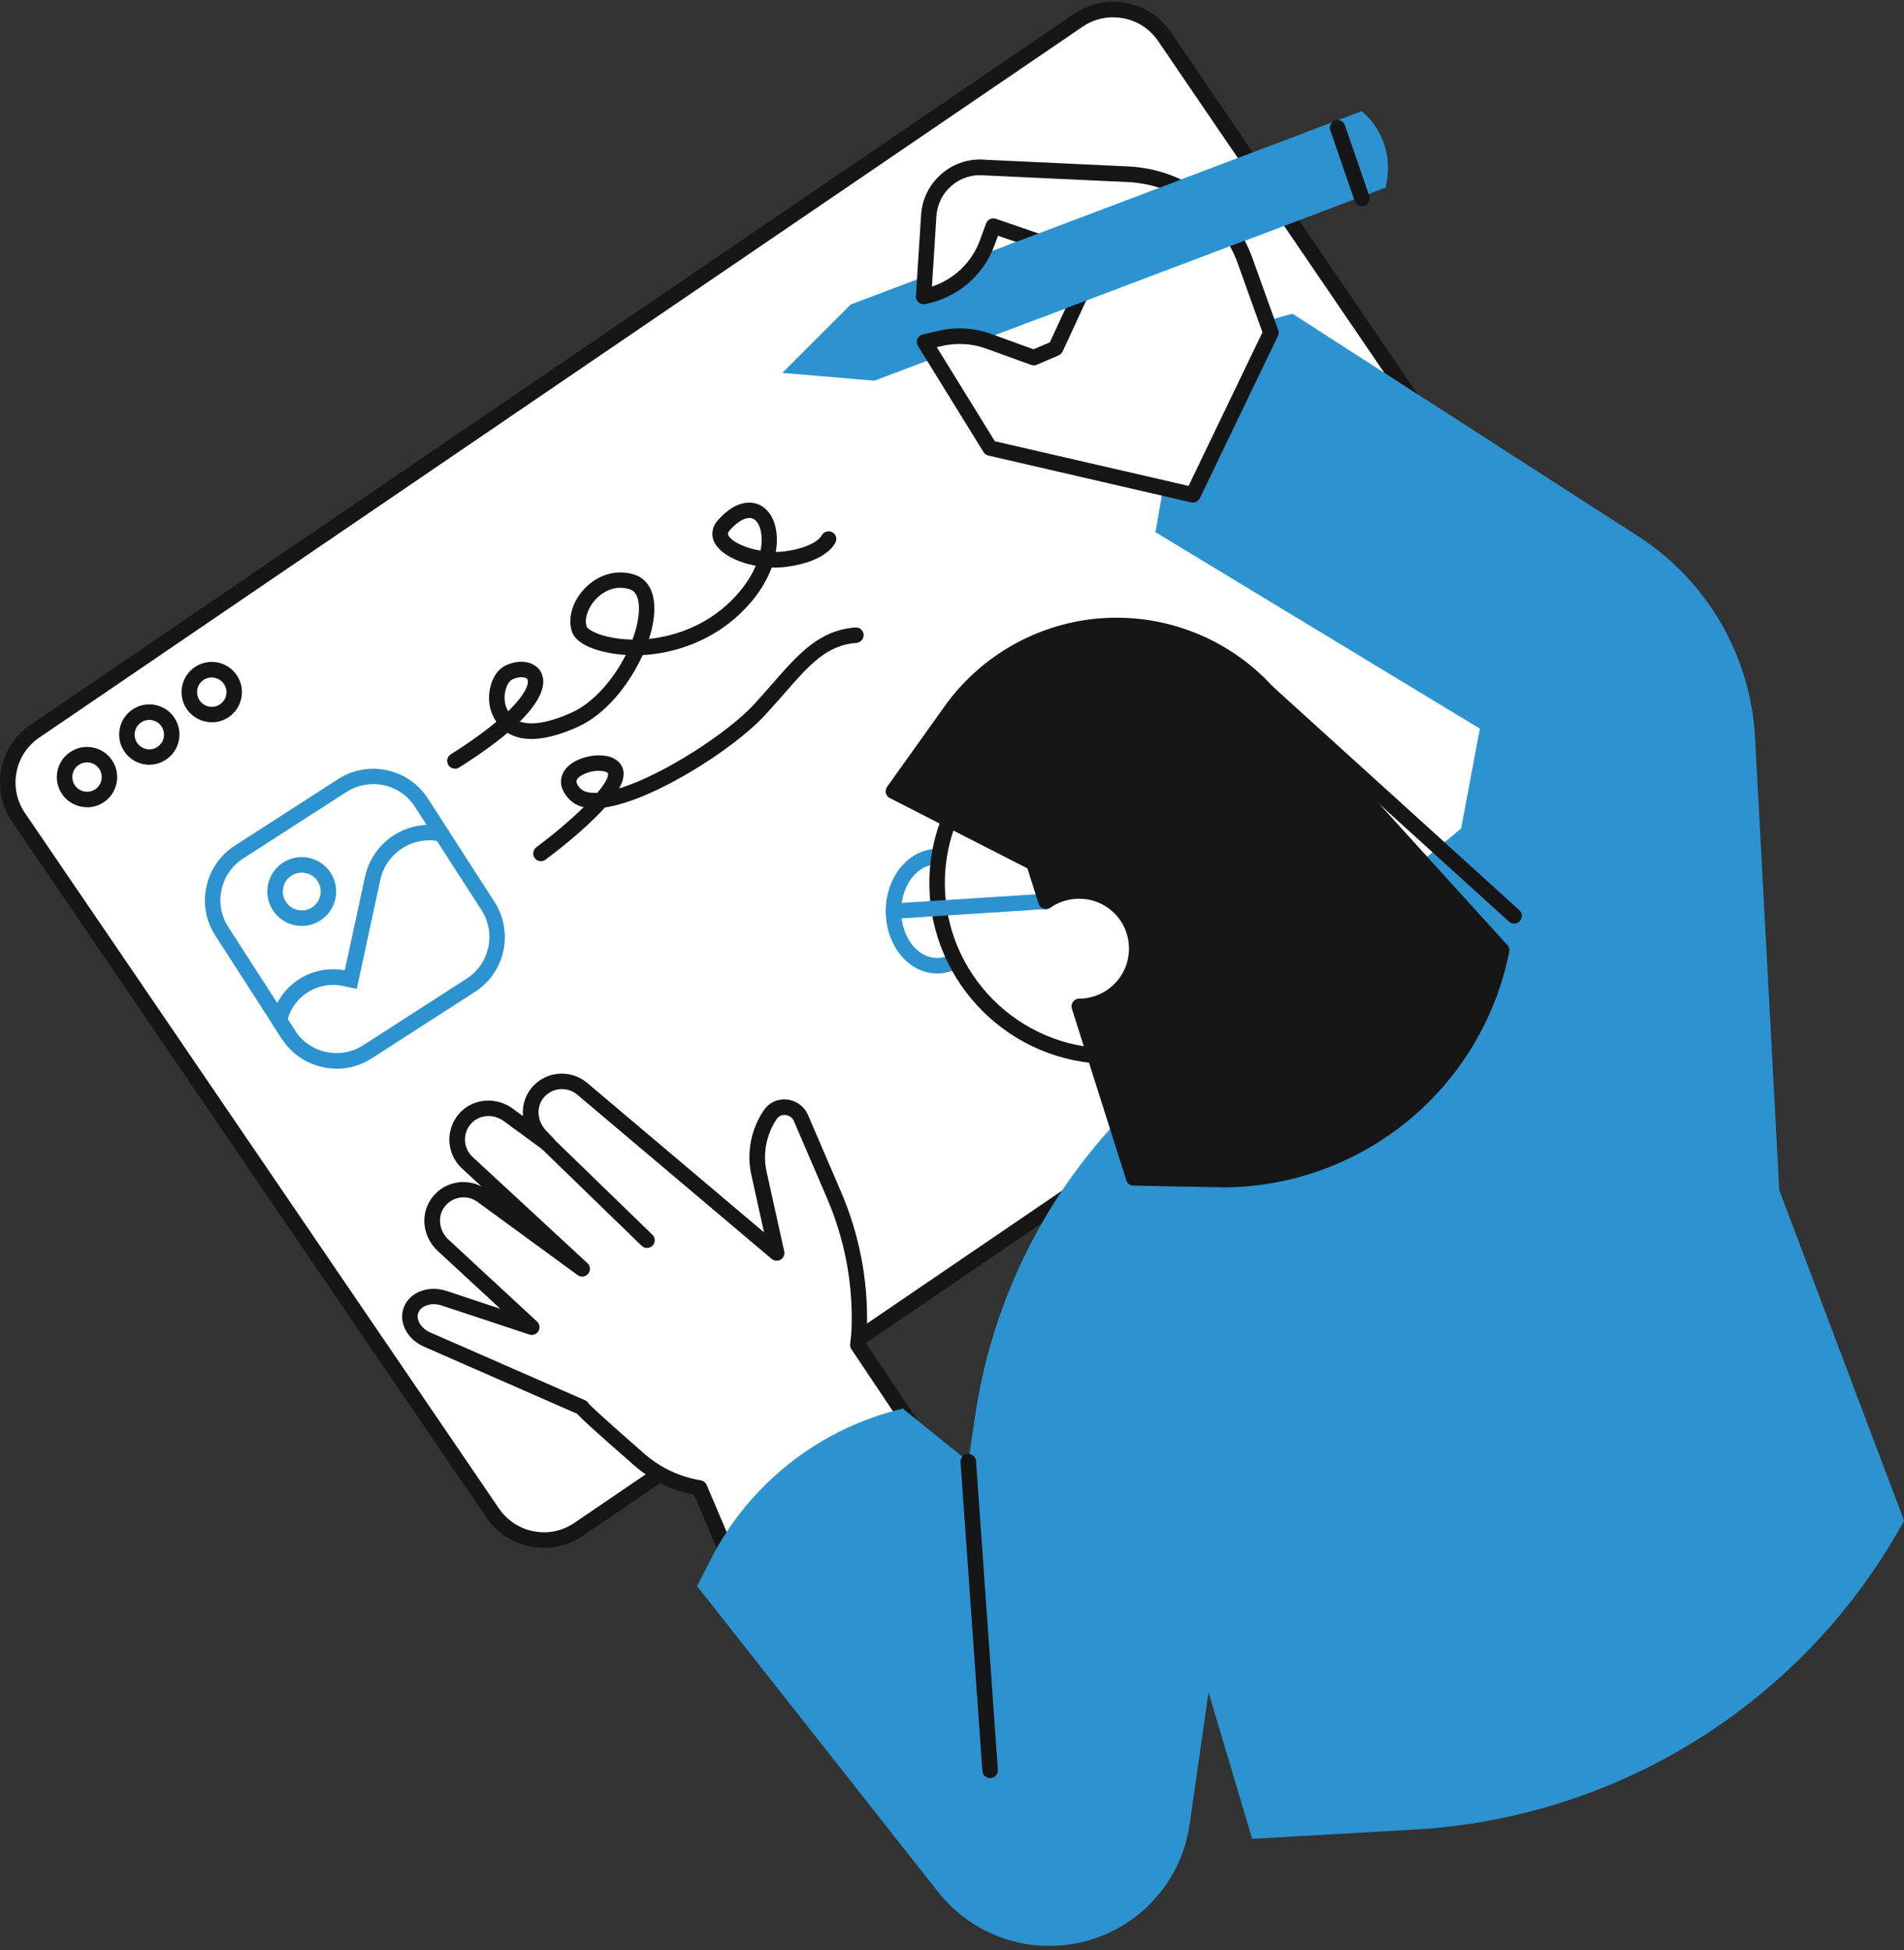
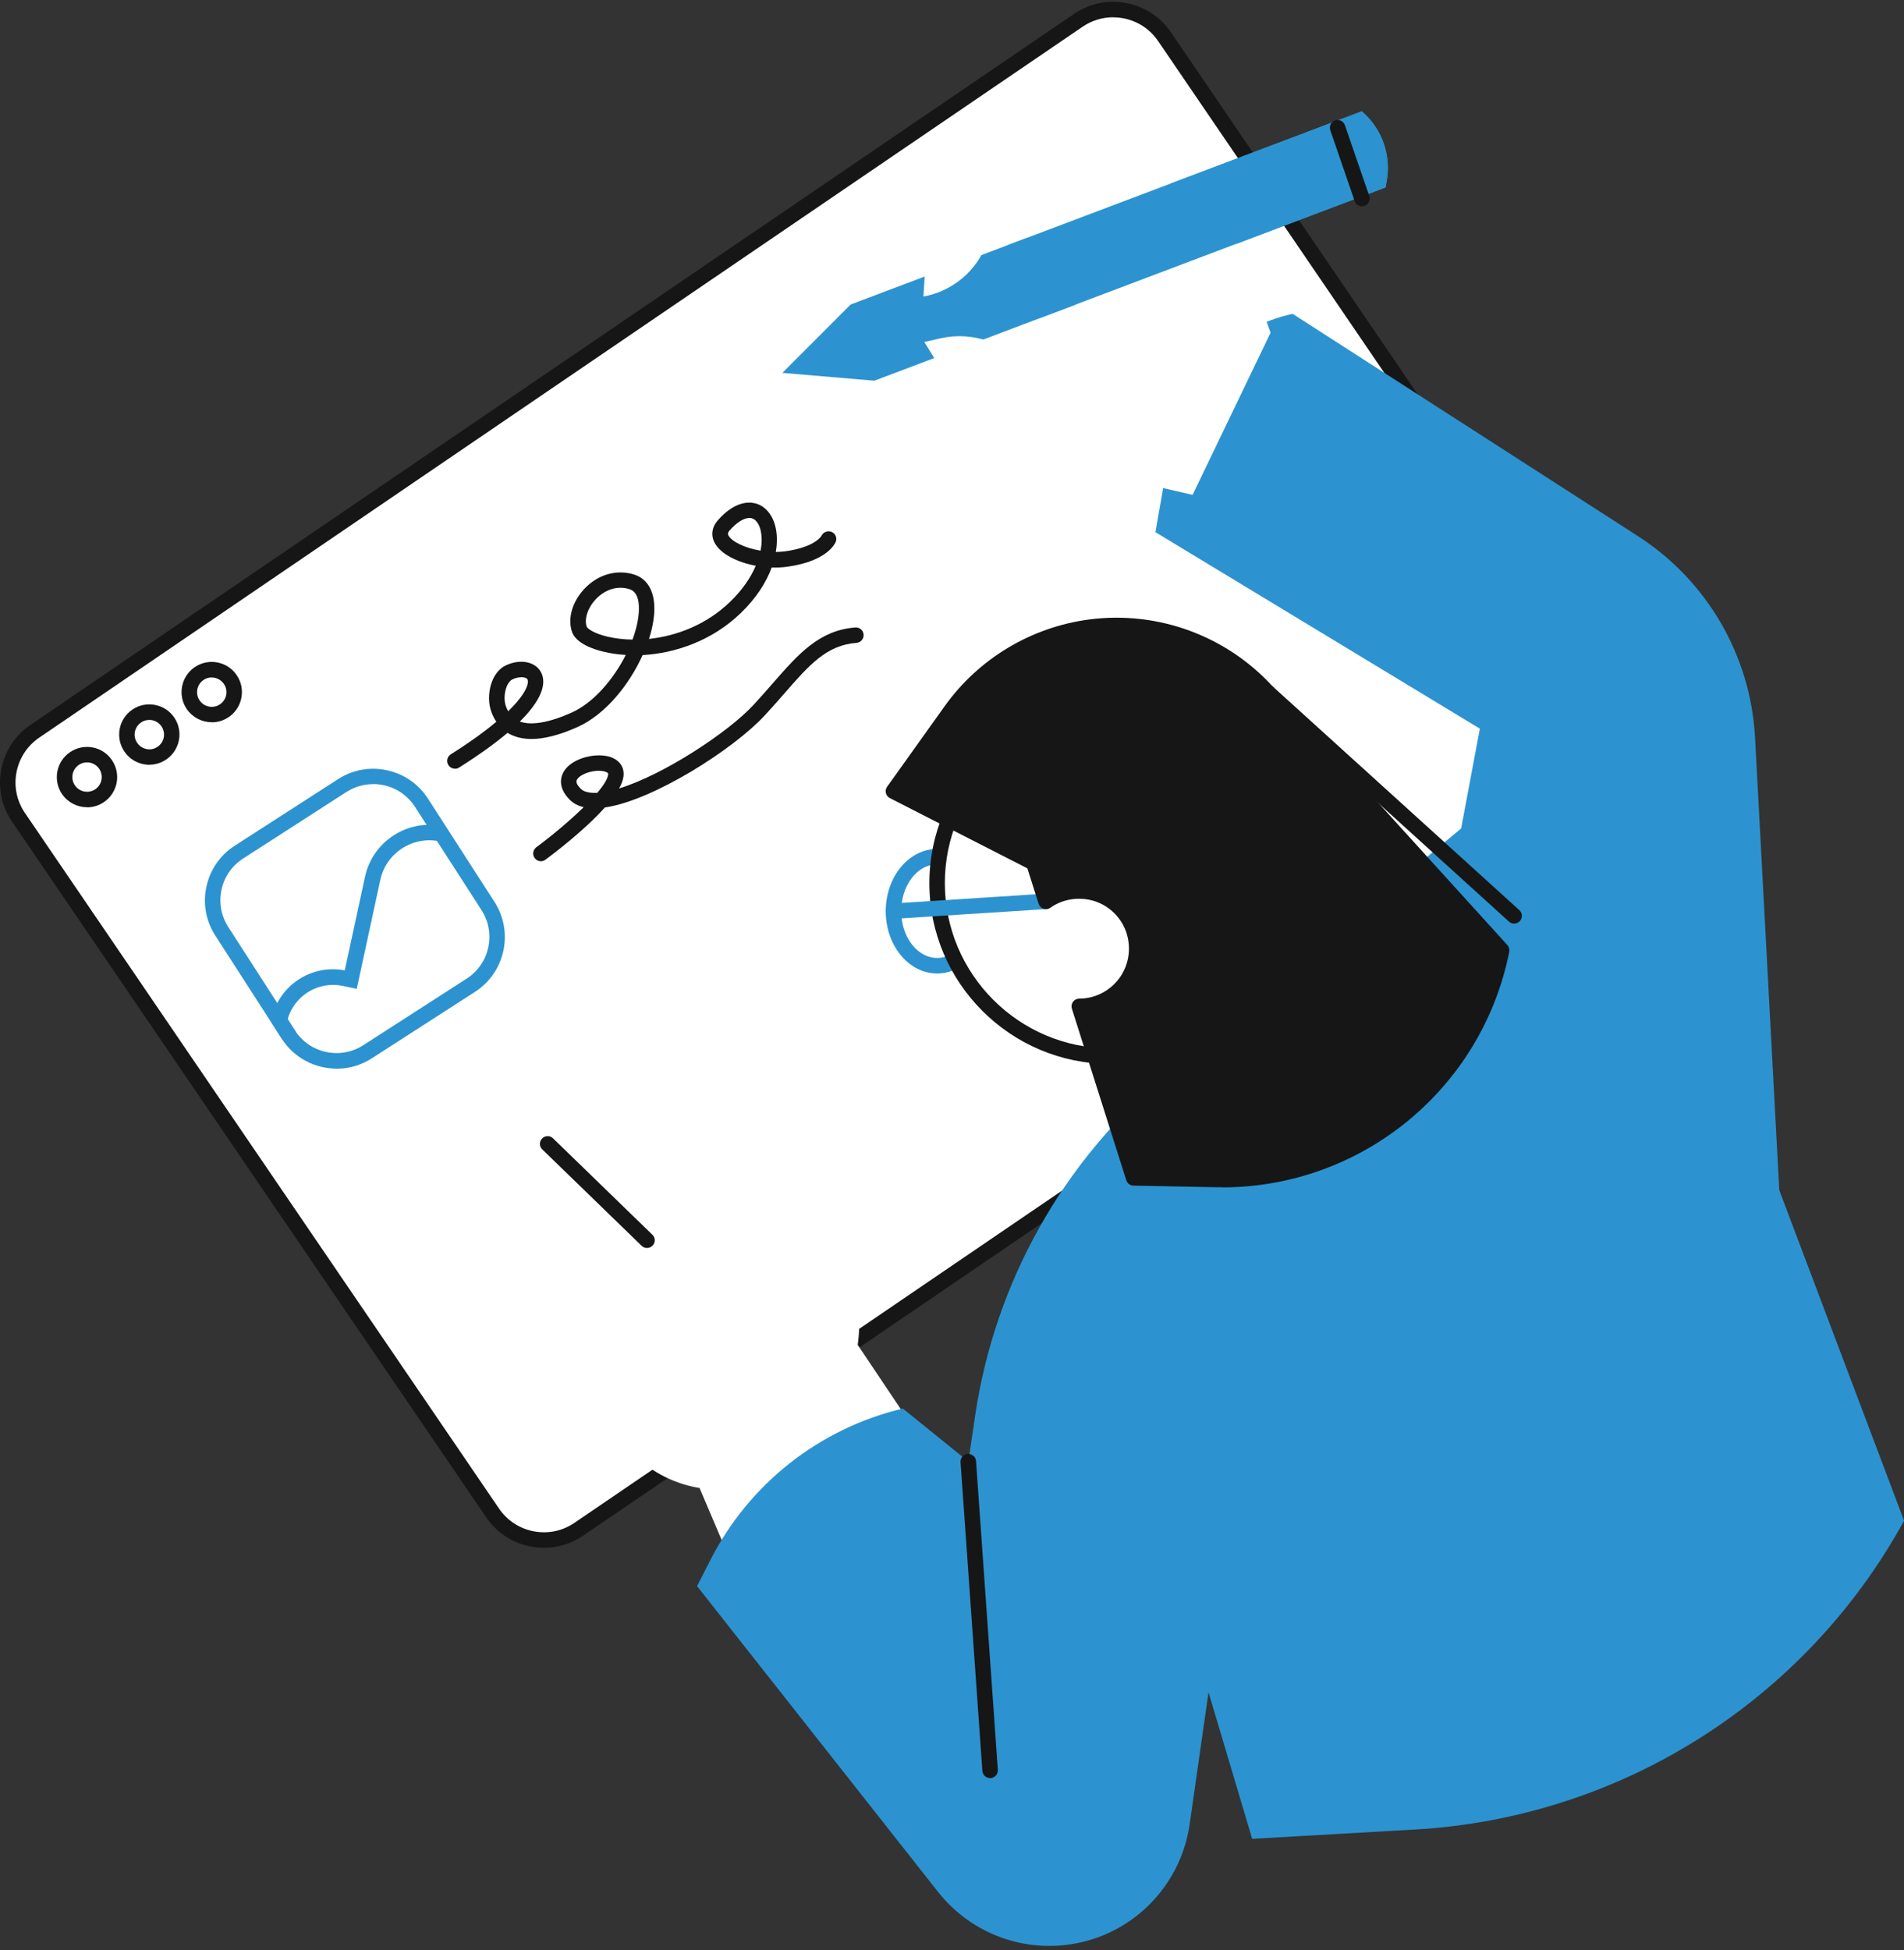
<svg xmlns="http://www.w3.org/2000/svg" width="333" height="341" viewBox="0 0 333 341" fill="none">
  <rect x="0" y="0" width="333" height="341" fill="#333333" stroke="none" />
  <g clip-path="url(#clip0_579_2)">
    <path d="M283.718 143.11L101.217 267.428C96.264 270.796 89.512 269.525 86.142 264.573L3.234 142.934C-0.135 137.983 1.137 131.233 6.089 127.865L188.59 3.547C193.543 0.179 200.295 1.45 203.665 6.401L286.573 128.027C289.942 132.978 288.67 139.728 283.718 143.097V143.11Z" fill="white" />
    <path d="M95.141 270.661C94.383 270.661 93.612 270.593 92.841 270.445C89.634 269.836 86.86 268.023 85.033 265.331L2.125 143.706C0.284 141.014 -0.392 137.767 0.217 134.561C0.826 131.355 2.639 128.582 5.332 126.756L187.833 2.438C190.526 0.598 193.773 -0.078 196.98 0.531C200.187 1.139 202.961 2.952 204.788 5.644L287.696 127.27C289.537 129.962 290.213 133.208 289.604 136.414C288.995 139.62 287.182 142.393 284.489 144.22L101.988 268.537C99.945 269.931 97.563 270.661 95.141 270.661ZM194.68 3.02C192.785 3.02 190.945 3.588 189.348 4.67L6.861 128.988C4.763 130.422 3.356 132.572 2.882 135.061C2.409 137.551 2.937 140.08 4.371 142.177L87.279 263.803C88.714 265.899 90.865 267.306 93.355 267.78C95.845 268.253 98.375 267.726 100.473 266.292L282.974 141.974C285.071 140.54 286.479 138.389 286.952 135.9C287.426 133.411 286.898 130.881 285.464 128.785L202.542 7.173C201.107 5.076 198.956 3.669 196.466 3.195C195.871 3.087 195.275 3.033 194.68 3.033V3.02Z" fill="#161616" />
    <path d="M15.223 141.162C13.532 141.162 11.881 140.351 10.852 138.863C9.215 136.455 9.838 133.167 12.246 131.531C13.41 130.733 14.817 130.448 16.197 130.705C17.578 130.962 18.782 131.747 19.58 132.924C21.218 135.332 20.595 138.619 18.186 140.256C17.28 140.878 16.252 141.176 15.223 141.176V141.162ZM15.21 133.316C14.695 133.316 14.195 133.465 13.775 133.763C12.598 134.561 12.3 136.157 13.099 137.334C13.897 138.497 15.494 138.808 16.671 138.01C17.835 137.212 18.146 135.616 17.348 134.439C16.955 133.871 16.373 133.492 15.697 133.357C15.534 133.33 15.372 133.316 15.21 133.316Z" fill="#161616" />
    <path d="M26.13 133.736C25.805 133.736 25.467 133.709 25.142 133.641C23.762 133.384 22.557 132.599 21.759 131.422C20.961 130.259 20.676 128.852 20.933 127.472C21.191 126.093 21.975 124.889 23.139 124.091C24.303 123.292 25.71 123.008 27.09 123.265C28.471 123.522 29.675 124.307 30.473 125.47C32.111 127.878 31.488 131.165 29.08 132.802C28.2 133.411 27.172 133.722 26.116 133.722L26.13 133.736ZM26.116 125.89C25.602 125.89 25.101 126.039 24.668 126.336C24.1 126.728 23.721 127.31 23.586 127.986C23.464 128.663 23.599 129.339 23.992 129.907C24.384 130.476 24.966 130.854 25.642 130.99C26.319 131.125 26.996 130.976 27.564 130.584C28.741 129.786 29.039 128.189 28.241 127.013C27.848 126.444 27.266 126.066 26.59 125.93C26.427 125.903 26.265 125.89 26.103 125.89H26.116Z" fill="#161616" />
    <path d="M37.036 126.296C35.345 126.296 33.694 125.484 32.665 123.996C31.028 121.588 31.651 118.301 34.059 116.664C35.223 115.866 36.63 115.582 38.01 115.839C39.391 116.096 40.595 116.88 41.393 118.057C42.192 119.221 42.476 120.627 42.219 122.007C41.962 123.387 41.177 124.591 40.013 125.389C39.106 126.011 38.078 126.309 37.05 126.309L37.036 126.296ZM37.023 118.463C36.508 118.463 36.008 118.612 35.588 118.909C34.411 119.708 34.113 121.304 34.912 122.481C35.71 123.658 37.307 123.955 38.484 123.157C39.052 122.765 39.431 122.183 39.566 121.52C39.688 120.844 39.553 120.168 39.16 119.599C38.768 119.031 38.186 118.652 37.523 118.517C37.361 118.49 37.199 118.477 37.036 118.477L37.023 118.463Z" fill="#161616" />
    <path d="M163.895 170.233C158.943 170.233 154.91 165.349 154.91 159.343C154.91 153.337 158.943 148.454 163.895 148.454C168.848 148.454 172.88 153.337 172.88 159.343C172.88 165.349 168.848 170.233 163.895 170.233ZM163.895 151.146C160.431 151.146 157.616 154.825 157.616 159.33C157.616 163.834 160.431 167.514 163.895 167.514C167.359 167.514 170.174 163.834 170.174 159.33C170.174 154.825 167.359 151.146 163.895 151.146Z" fill="#2C93D0" />
    <path d="M74.668 234.258L101.758 246.122C101.839 246.447 106.453 250.573 111.812 255.253C114.911 257.959 118.564 259.582 122.353 260.204L133.314 286.028L167.319 261.002L150.012 235.178C150.161 234.029 150.269 232.879 150.282 231.729C150.445 223.896 148.929 216.132 145.844 208.949L140.066 195.502C139.119 193.311 136.074 192.918 134.721 194.88C132.664 197.883 131.933 201.617 132.718 205.161L135.803 219.108L127.522 212.114L101.812 190.389C99.403 188.36 95.763 188.738 93.842 191.295C92.204 193.473 92.543 196.571 94.41 198.546L95.777 199.993L88.862 194.934C86.643 193.311 83.49 193.405 81.542 195.353C79.295 197.626 79.431 201.211 81.69 203.294L101.771 221.867L84.261 209.07C81.718 207.217 78.118 207.853 76.373 210.531C74.898 212.817 75.452 215.875 77.442 217.728L92.935 232.067L77.617 226.994C75.073 226.156 72.462 227.13 71.785 229.186C71.163 231.066 72.381 233.23 74.641 234.218L74.668 234.258Z" fill="white" />
-     <path d="M133.314 287.381C133.192 287.381 133.07 287.367 132.962 287.327C132.556 287.219 132.231 286.935 132.069 286.556L121.392 261.408C117.495 260.637 113.896 258.865 110.932 256.268C104.072 250.261 101.758 248.151 100.946 247.231L74.153 235.489C71.258 234.218 69.715 231.337 70.568 228.793C71.028 227.4 72.097 226.331 73.599 225.777C74.992 225.249 76.589 225.249 78.118 225.75L87.496 228.861L76.576 218.769C74.018 216.402 73.463 212.642 75.277 209.841C76.319 208.232 77.915 207.163 79.796 206.811C81.298 206.541 82.854 206.771 84.194 207.461L80.797 204.322C79.417 203.051 78.632 201.305 78.592 199.425C78.551 197.545 79.268 195.773 80.594 194.42C82.949 192.039 86.846 191.796 89.674 193.852L91.474 195.178C91.311 193.527 91.745 191.863 92.773 190.483C93.923 188.955 95.601 187.994 97.496 187.778C99.363 187.575 101.257 188.143 102.692 189.361L133.625 215.496L131.406 205.458C130.54 201.549 131.352 197.423 133.611 194.109C134.518 192.797 136.007 192.107 137.617 192.269C139.254 192.431 140.661 193.46 141.311 194.961L147.089 208.407C150.269 215.82 151.798 223.68 151.636 231.742C151.622 232.689 151.541 233.704 151.406 234.84L168.428 260.245C168.834 260.84 168.685 261.652 168.104 262.085L134.099 287.11C133.869 287.286 133.584 287.367 133.3 287.367L133.314 287.381ZM102.922 245.419C103.233 245.77 104.843 247.353 112.705 254.225C115.479 256.646 118.889 258.256 122.57 258.865C123.03 258.946 123.409 259.244 123.598 259.677L133.896 283.918L165.478 260.678L148.902 235.936C148.726 235.665 148.645 235.341 148.686 235.016C148.848 233.758 148.929 232.703 148.956 231.702C149.119 224.018 147.657 216.551 144.626 209.49L138.848 196.043C138.591 195.435 138.036 195.042 137.373 194.975C137.076 194.948 136.345 194.948 135.871 195.651C134.031 198.343 133.368 201.698 134.072 204.877L137.157 218.824C137.279 219.392 137.035 219.973 136.534 220.271C136.034 220.569 135.411 220.515 134.965 220.149L100.973 191.43C100.094 190.686 98.971 190.348 97.82 190.47C96.67 190.605 95.655 191.187 94.965 192.107C93.774 193.69 93.977 196.07 95.439 197.626L96.805 199.087C97.279 199.601 97.293 200.386 96.832 200.913C96.372 201.441 95.588 201.522 95.019 201.103L88.105 196.043C86.359 194.772 83.977 194.893 82.543 196.327C81.731 197.153 81.298 198.221 81.325 199.358C81.352 200.494 81.826 201.549 82.665 202.32L102.746 220.893C103.274 221.38 103.328 222.192 102.868 222.747C102.407 223.301 101.596 223.396 101.027 222.977L83.517 210.18C82.584 209.503 81.447 209.233 80.31 209.449C79.174 209.652 78.199 210.315 77.577 211.289C76.494 212.953 76.86 215.306 78.429 216.754L93.923 231.093C94.397 231.526 94.492 232.229 94.167 232.77C93.842 233.325 93.179 233.569 92.57 233.366L77.252 228.293C76.319 227.982 75.358 227.982 74.546 228.293C73.829 228.563 73.328 229.037 73.139 229.632C72.746 230.836 73.666 232.31 75.249 233L102.34 244.864C102.597 244.986 102.813 245.175 102.962 245.405L102.922 245.419Z" fill="#161616" />
    <path d="M224.057 159.293C226.735 142.796 215.529 127.252 199.028 124.574C182.526 121.896 166.977 133.099 164.298 149.595C161.62 166.092 172.826 181.636 189.327 184.314C205.829 186.992 221.378 175.789 224.057 159.293Z" fill="white" />
    <path d="M194.165 186.046C176.723 186.046 162.542 171.856 162.542 154.433C162.542 137.009 176.737 122.819 194.165 122.819C211.594 122.819 225.789 137.009 225.789 154.433C225.789 171.856 211.594 186.046 194.165 186.046ZM194.165 125.511C178.212 125.511 165.248 138.484 165.248 154.419C165.248 170.355 178.225 183.327 194.165 183.327C210.106 183.327 223.083 170.355 223.083 154.419C223.083 138.484 210.106 125.511 194.165 125.511Z" fill="#161616" />
    <path d="M121.893 277.398L124.275 272.731C131.068 259.42 143.354 249.775 157.901 246.311L169.362 255.578L170.553 247.515C174.003 224.262 185.871 203.078 203.922 187.994L255.545 144.869L258.82 127.418L202.082 93.058L204.923 76.826C206.831 65.882 215.221 57.197 226.087 54.884L286.465 93.748C298.562 101.54 306.194 114.662 306.952 129.028L311.187 208.123L333.014 265.926C315.707 297.472 283.366 317.885 247.426 319.928L218.996 321.551L211.364 295.917L208.063 319.008C206.466 330.141 197.576 338.812 186.398 340.111C177.846 341.112 169.389 337.595 164.058 330.831L121.907 277.357L121.893 277.398Z" fill="#2C93D0" />
    <path d="M173.164 310.932C172.461 310.932 171.865 310.391 171.811 309.674L167.995 255.686C167.941 254.942 168.509 254.293 169.254 254.239C170.011 254.198 170.647 254.753 170.702 255.497L174.518 309.485C174.572 310.229 174.003 310.878 173.259 310.932C173.232 310.932 173.191 310.932 173.164 310.932Z" fill="#161616" />
    <path d="M113.165 218.228C112.827 218.228 112.489 218.107 112.218 217.85L94.843 200.994C94.302 200.48 94.288 199.614 94.816 199.087C95.344 198.546 96.196 198.532 96.724 199.06L114.099 215.915C114.64 216.429 114.654 217.295 114.126 217.822C113.855 218.093 113.503 218.228 113.152 218.228H113.165Z" fill="#161616" />
    <path d="M156.25 160.696C155.546 160.696 154.951 160.141 154.897 159.424C154.843 158.68 155.411 158.031 156.155 157.99L182.839 156.272C183.597 156.232 184.233 156.787 184.274 157.531C184.328 158.275 183.76 158.924 183.015 158.964L156.331 160.682C156.331 160.682 156.277 160.682 156.236 160.682L156.25 160.696Z" fill="#2C93D0" />
    <path d="M238.184 19.455L148.78 53.247L136.832 65.205L152.921 66.572L242.325 32.78L242.514 31.752C243.326 27.396 241.865 22.932 238.644 19.902L238.17 19.455H238.184Z" fill="#2C93D0" />
    <path d="M217.765 45.658C214.625 36.906 206.506 30.9 197.21 30.467L172.244 29.303C167.183 28.83 162.731 32.618 162.407 37.691L161.5 51.854C166.588 50.934 170.81 47.39 172.596 42.533L173.706 39.517L191.635 45.672L184.585 60.89L180.769 62.527L172.934 59.686C170.214 58.699 167.264 58.523 164.436 59.172L161.662 59.808L173.124 78.354L208.577 86.538L222.216 58.185L217.724 45.658H217.765Z" fill="white" />
-     <path d="M208.631 87.891C208.536 87.891 208.428 87.891 208.32 87.85L172.867 79.666C172.515 79.585 172.204 79.369 172.014 79.058L160.553 60.511C160.323 60.146 160.282 59.686 160.458 59.28C160.634 58.874 160.972 58.577 161.405 58.482L164.179 57.846C167.265 57.13 170.472 57.332 173.435 58.415L180.756 61.08L183.611 59.862L189.808 46.47L174.545 41.221L173.895 42.993C171.946 48.269 167.292 52.165 161.771 53.179C161.365 53.261 160.945 53.139 160.634 52.855C160.323 52.584 160.16 52.178 160.187 51.759L161.094 37.596C161.27 34.782 162.556 32.212 164.707 30.372C166.859 28.532 169.592 27.667 172.407 27.937L197.305 29.101C207.183 29.56 215.735 35.878 219.064 45.185L223.556 57.711C223.678 58.049 223.664 58.428 223.502 58.753L209.862 87.106C209.632 87.58 209.158 87.877 208.644 87.877L208.631 87.891ZM174.017 77.164L207.873 84.969L220.796 58.103L216.493 46.118C213.529 37.839 205.938 32.239 197.156 31.833L172.19 30.67C170.039 30.467 168.022 31.103 166.439 32.469C164.856 33.822 163.909 35.715 163.773 37.799L162.989 50.109C166.818 48.864 169.944 45.902 171.351 42.087L172.461 39.07C172.718 38.38 173.476 38.015 174.166 38.259L192.095 44.414C192.46 44.535 192.745 44.806 192.907 45.158C193.056 45.509 193.056 45.915 192.893 46.253L185.843 61.472C185.708 61.769 185.451 62.013 185.153 62.148L181.337 63.785C181.026 63.92 180.661 63.934 180.336 63.812L172.501 60.971C170.025 60.065 167.346 59.903 164.775 60.498L163.841 60.714L174.003 77.177L174.017 77.164Z" fill="#161616" />
    <path d="M238.657 19.902L238.184 19.455L176.155 42.898L181.852 55.628L242.325 32.766L242.514 31.738C243.326 27.382 241.864 22.918 238.644 19.888L238.657 19.902Z" fill="#2C93D0" />
    <path d="M190.742 109.63C180.932 110.901 172.082 116.191 166.331 124.239L156.263 138.335L180.81 150.875L182.948 157.598C185.099 156.097 187.86 155.393 190.796 155.975C194.72 156.759 197.873 159.925 198.631 163.848C199.876 170.287 194.977 175.914 188.766 175.941L198.279 205.932L212.744 206.216C236.885 206.689 257.913 189.794 262.649 166.121L221.675 120.979C213.854 112.362 202.312 108.115 190.756 109.603L190.742 109.63Z" fill="#161616" />
    <path d="M213.719 207.609C213.38 207.609 213.042 207.609 212.704 207.609L198.238 207.325C197.657 207.325 197.156 206.933 196.98 206.378L187.467 176.388C187.332 175.982 187.413 175.536 187.657 175.184C187.914 174.832 188.32 174.629 188.739 174.629C191.351 174.629 193.8 173.452 195.464 171.437C197.129 169.421 197.792 166.756 197.278 164.145C196.628 160.75 193.908 158.017 190.512 157.341C188.103 156.868 185.681 157.355 183.705 158.734C183.354 158.978 182.907 159.046 182.501 158.91C182.095 158.775 181.77 158.45 181.649 158.045L179.687 151.849L155.641 139.566C155.289 139.39 155.032 139.065 154.937 138.687C154.843 138.308 154.924 137.902 155.154 137.577L165.221 123.482C171.175 115.149 180.404 109.63 190.566 108.317C202.542 106.775 214.544 111.185 222.663 120.127L263.637 165.268C263.921 165.579 264.043 166.026 263.962 166.445C259.158 190.456 238.116 207.636 213.719 207.636V207.609ZM199.253 204.633L212.758 204.89C236.046 205.391 256.303 189.252 261.161 166.553L220.647 121.926C213.123 113.634 202 109.548 190.904 110.982C181.5 112.2 172.934 117.313 167.427 125.037L158.266 137.862L181.419 149.685C181.743 149.847 181.987 150.131 182.095 150.483L183.719 155.596C185.965 154.5 188.509 154.176 191.053 154.676C195.519 155.569 199.091 159.167 199.957 163.618C200.62 167.027 199.74 170.503 197.575 173.141C195.789 175.319 193.299 176.726 190.566 177.172L199.267 204.633H199.253Z" fill="#161616" />
    <path d="M264.814 161.508C264.489 161.508 264.165 161.386 263.907 161.156L220.755 122.021C220.2 121.52 220.16 120.668 220.66 120.113C221.161 119.559 222.014 119.518 222.568 120.019L265.721 159.154C266.275 159.654 266.316 160.507 265.815 161.061C265.545 161.359 265.179 161.508 264.814 161.508Z" fill="#161616" />
    <path d="M238.211 36.081C237.643 36.081 237.128 35.729 236.925 35.161L232.663 22.77C232.419 22.066 232.798 21.295 233.502 21.052C234.206 20.808 234.977 21.187 235.22 21.89L239.483 34.282C239.727 34.985 239.348 35.756 238.644 35.999C238.495 36.054 238.346 36.067 238.211 36.067V36.081Z" fill="#161616" />
    <path d="M79.566 134.412C79.12 134.412 78.673 134.196 78.416 133.776C78.023 133.14 78.199 132.315 78.835 131.909C82.272 129.745 84.871 127.838 86.805 126.214C86.467 125.7 86.169 125.132 85.939 124.496C84.925 121.764 85.804 117.597 88.47 116.353C90.96 115.176 93.598 115.676 94.6 117.516C95.385 118.937 95.493 121.656 90.919 126.174C92.908 126.904 96.021 126.377 99.931 124.632C103.815 122.9 107.292 118.788 109.444 114.527C108.037 114.445 106.697 114.242 105.479 113.945C103.747 113.526 100.73 112.511 100.039 110.482C99.228 108.101 100.121 105.111 102.326 102.839C104.667 100.431 107.861 99.538 110.878 100.458C112.989 101.107 114.248 102.974 114.424 105.734C114.532 107.506 114.194 109.576 113.503 111.726C118.294 111.226 123.503 109.264 127.644 105.287C129.836 103.177 131.311 100.986 132.177 98.929C128.875 98.321 126.034 96.846 125.005 94.952C124.288 93.627 124.491 92.166 125.56 90.962C128.415 87.742 130.824 87.729 132.001 87.999C133.693 88.391 134.992 89.812 135.56 91.882C135.898 93.14 135.993 94.722 135.682 96.522C136.25 96.522 136.818 96.467 137.387 96.4C142.637 95.656 143.679 93.694 143.679 93.681C144.004 93.031 144.789 92.72 145.452 93.018C146.115 93.316 146.439 94.046 146.182 94.722C146.047 95.061 144.667 98.118 137.766 99.092C136.846 99.227 135.898 99.268 134.965 99.24C134.031 101.784 132.312 104.57 129.498 107.262C124.478 112.078 118.091 114.229 112.394 114.554C110.039 119.775 105.845 124.97 101.027 127.121C96.237 129.272 92.421 129.772 89.688 128.622C89.363 128.487 89.052 128.325 88.768 128.149C86.657 129.934 83.883 131.95 80.27 134.236C80.04 134.371 79.796 134.439 79.553 134.439L79.566 134.412ZM91.203 118.422C90.743 118.422 90.188 118.531 89.647 118.788C88.484 119.329 87.874 121.872 88.497 123.549C88.605 123.847 88.727 124.118 88.876 124.375C92.137 121.209 92.556 119.356 92.245 118.801C92.11 118.558 91.718 118.422 91.203 118.422ZM108.497 102.785C106.399 102.785 104.897 104.056 104.275 104.706C102.827 106.207 102.137 108.209 102.61 109.589C102.719 109.887 103.788 110.752 106.264 111.334C107.59 111.645 109.065 111.821 110.621 111.848C111.42 109.684 111.826 107.6 111.731 105.883C111.636 104.286 111.081 103.326 110.093 103.028C109.525 102.852 108.997 102.785 108.497 102.785ZM131.04 90.583C130.08 90.583 128.848 91.354 127.617 92.747C127.225 93.194 127.292 93.424 127.414 93.654C127.955 94.668 130.215 95.832 133.016 96.291C133.3 94.871 133.26 93.6 132.989 92.571C132.691 91.489 132.123 90.772 131.419 90.61C131.298 90.583 131.176 90.569 131.04 90.569V90.583Z" fill="#161616" />
    <path d="M94.613 150.604C94.194 150.604 93.788 150.415 93.517 150.05C93.07 149.455 93.206 148.602 93.801 148.156C96.399 146.235 99.579 143.597 102.083 141.149C101.095 140.919 100.283 140.486 99.647 139.85C97.347 137.55 98.186 135.575 98.659 134.831C100.148 132.478 104.41 131.531 106.846 132.41C108.415 132.978 109.241 134.236 109.038 135.792C108.957 136.428 108.686 137.131 108.28 137.875C116.128 135.467 127.4 128.014 131.798 123.252C133.002 121.953 134.085 120.709 135.113 119.532C139.673 114.324 143.273 110.211 149.592 109.724C150.336 109.67 150.986 110.225 151.04 110.969C151.094 111.713 150.539 112.362 149.795 112.416C144.572 112.822 141.608 116.19 137.143 121.304C136.101 122.494 135.005 123.752 133.774 125.078C128.32 130.99 114.275 139.972 105.79 141.203C102.231 145.18 96.859 149.252 95.398 150.334C95.154 150.51 94.87 150.604 94.6 150.604H94.613ZM104.762 134.777C103.287 134.777 101.501 135.413 100.946 136.279C100.838 136.455 100.54 136.915 101.568 137.929C102.069 138.43 102.922 138.66 104.126 138.646C104.234 138.646 104.342 138.646 104.464 138.646C105.547 137.361 106.264 136.238 106.359 135.467C106.386 135.278 106.399 135.143 105.926 134.967C105.587 134.845 105.181 134.791 104.762 134.791V134.777Z" fill="#161616" />
-     <path d="M52.787 161.913C52.354 161.913 51.934 161.873 51.501 161.778C49.932 161.44 48.592 160.507 47.712 159.154C46.846 157.801 46.549 156.191 46.887 154.622C47.225 153.053 48.159 151.714 49.512 150.834C50.865 149.969 52.476 149.671 54.045 150.009C55.615 150.347 56.955 151.281 57.834 152.634C58.7 153.986 58.998 155.596 58.66 157.165C58.321 158.734 57.388 160.074 56.034 160.953C55.047 161.589 53.937 161.913 52.787 161.913ZM52.773 152.593C52.151 152.593 51.528 152.769 50.987 153.121C50.243 153.594 49.729 154.338 49.553 155.204C49.363 156.07 49.526 156.949 49.999 157.693C50.473 158.437 51.217 158.951 52.083 159.127C52.949 159.316 53.829 159.154 54.573 158.68C55.317 158.207 55.831 157.463 56.007 156.597C56.197 155.731 56.034 154.852 55.561 154.108C55.087 153.364 54.343 152.85 53.477 152.674C53.247 152.62 53.003 152.593 52.773 152.593Z" fill="#2C93D0" />
    <path d="M49.458 181.894L47.388 178.674L47.51 178.133C48.768 172.316 54.465 168.569 60.297 169.692L63.842 153.31C64.492 150.307 66.278 147.737 68.862 146.073C71.447 144.409 74.519 143.841 77.536 144.504L76.968 147.141C74.668 146.641 72.313 147.074 70.337 148.345C68.362 149.617 66.995 151.592 66.508 153.892L62.394 172.925L59.999 172.411C55.723 171.491 51.501 174.061 50.31 178.214L51.758 180.46L49.485 181.921L49.458 181.894Z" fill="#2C93D0" />
    <path d="M58.876 186.872C55.128 186.872 51.461 185.032 49.296 181.664L37.658 163.604C36.008 161.048 35.453 158.004 36.102 155.041C36.752 152.079 38.511 149.522 41.055 147.885L59.12 136.252C61.677 134.601 64.722 134.047 67.685 134.696C70.662 135.332 73.206 137.104 74.843 139.647L86.481 157.706C89.877 162.982 88.362 170.03 83.084 173.439L65.019 185.072C63.111 186.303 60.987 186.885 58.876 186.885V186.872ZM65.263 137.118C63.612 137.118 62.002 137.591 60.581 138.497L42.516 150.131C40.568 151.389 39.228 153.323 38.741 155.583C38.254 157.842 38.673 160.168 39.932 162.116L51.569 180.176C52.827 182.123 54.762 183.463 57.022 183.95C59.295 184.437 61.609 184.017 63.558 182.759L81.623 171.126C85.642 168.542 86.805 163.158 84.207 159.14L72.57 141.081C71.312 139.133 69.377 137.794 67.117 137.307C66.494 137.172 65.885 137.104 65.263 137.104V137.118Z" fill="#2C93D0" />
  </g>
  <defs>
    <clipPath id="clip0_579_2">
      <rect width="333" height="340" fill="white" transform="translate(0 0.314)" />
    </clipPath>
  </defs>
</svg>